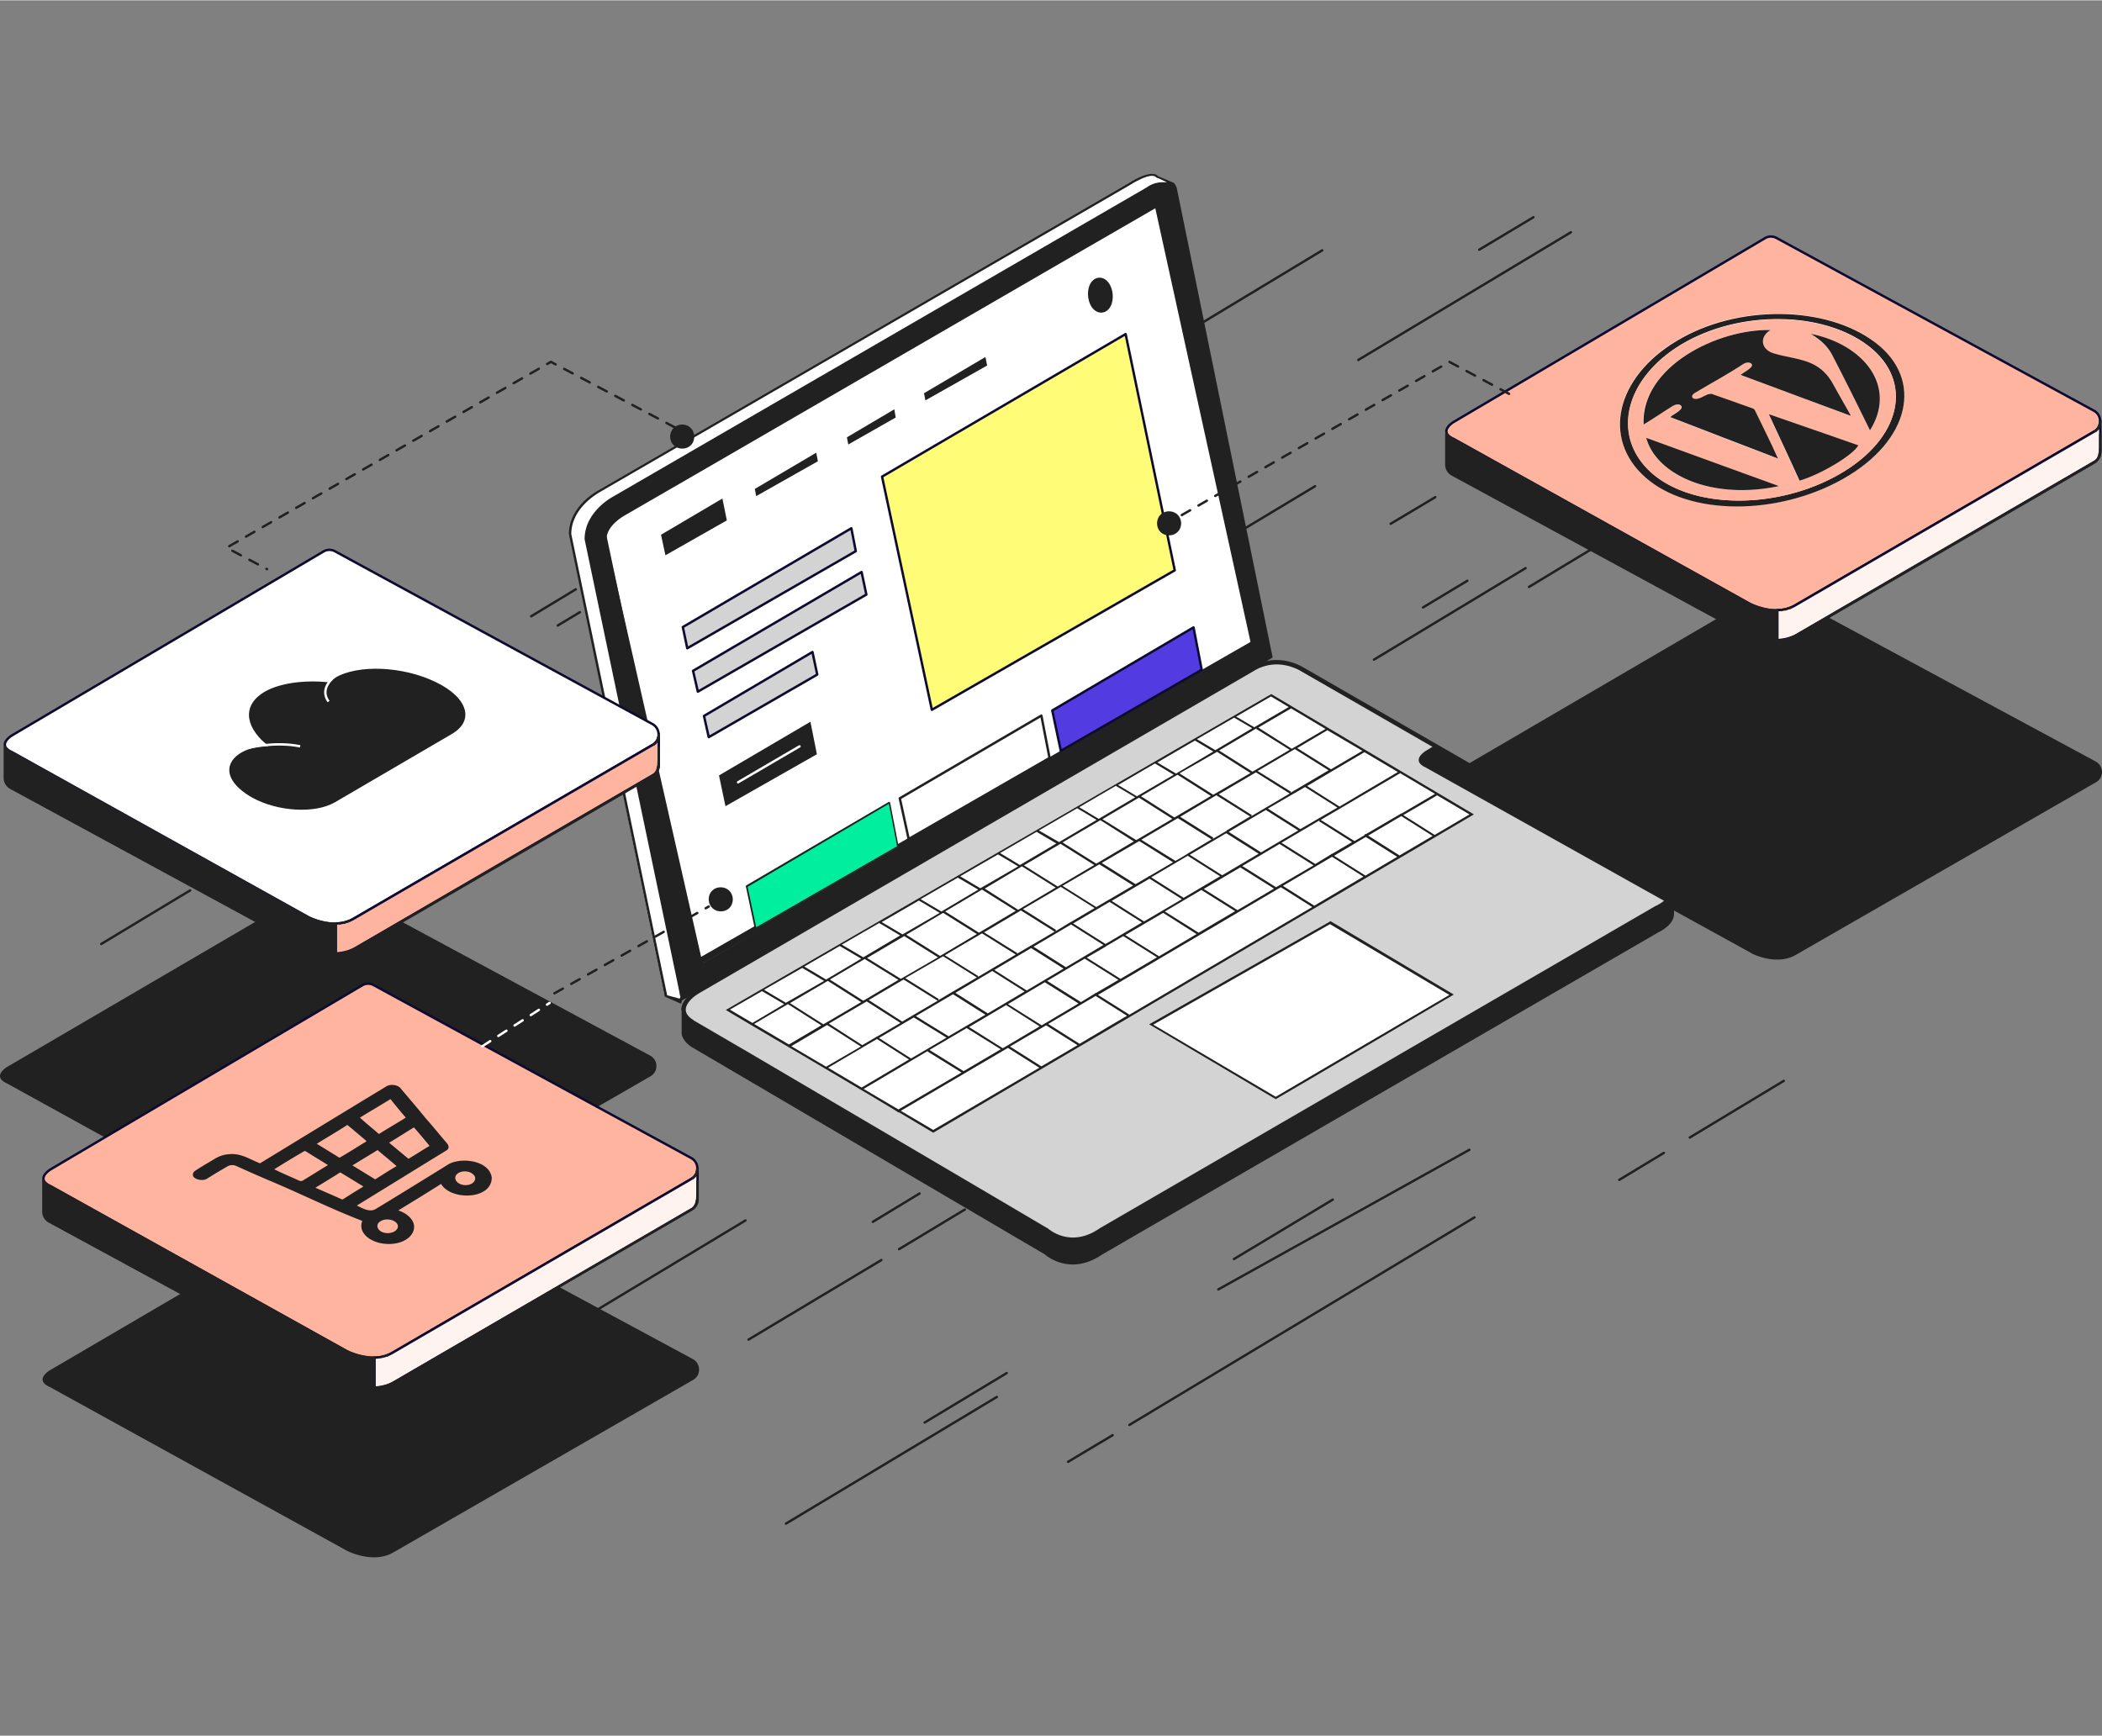
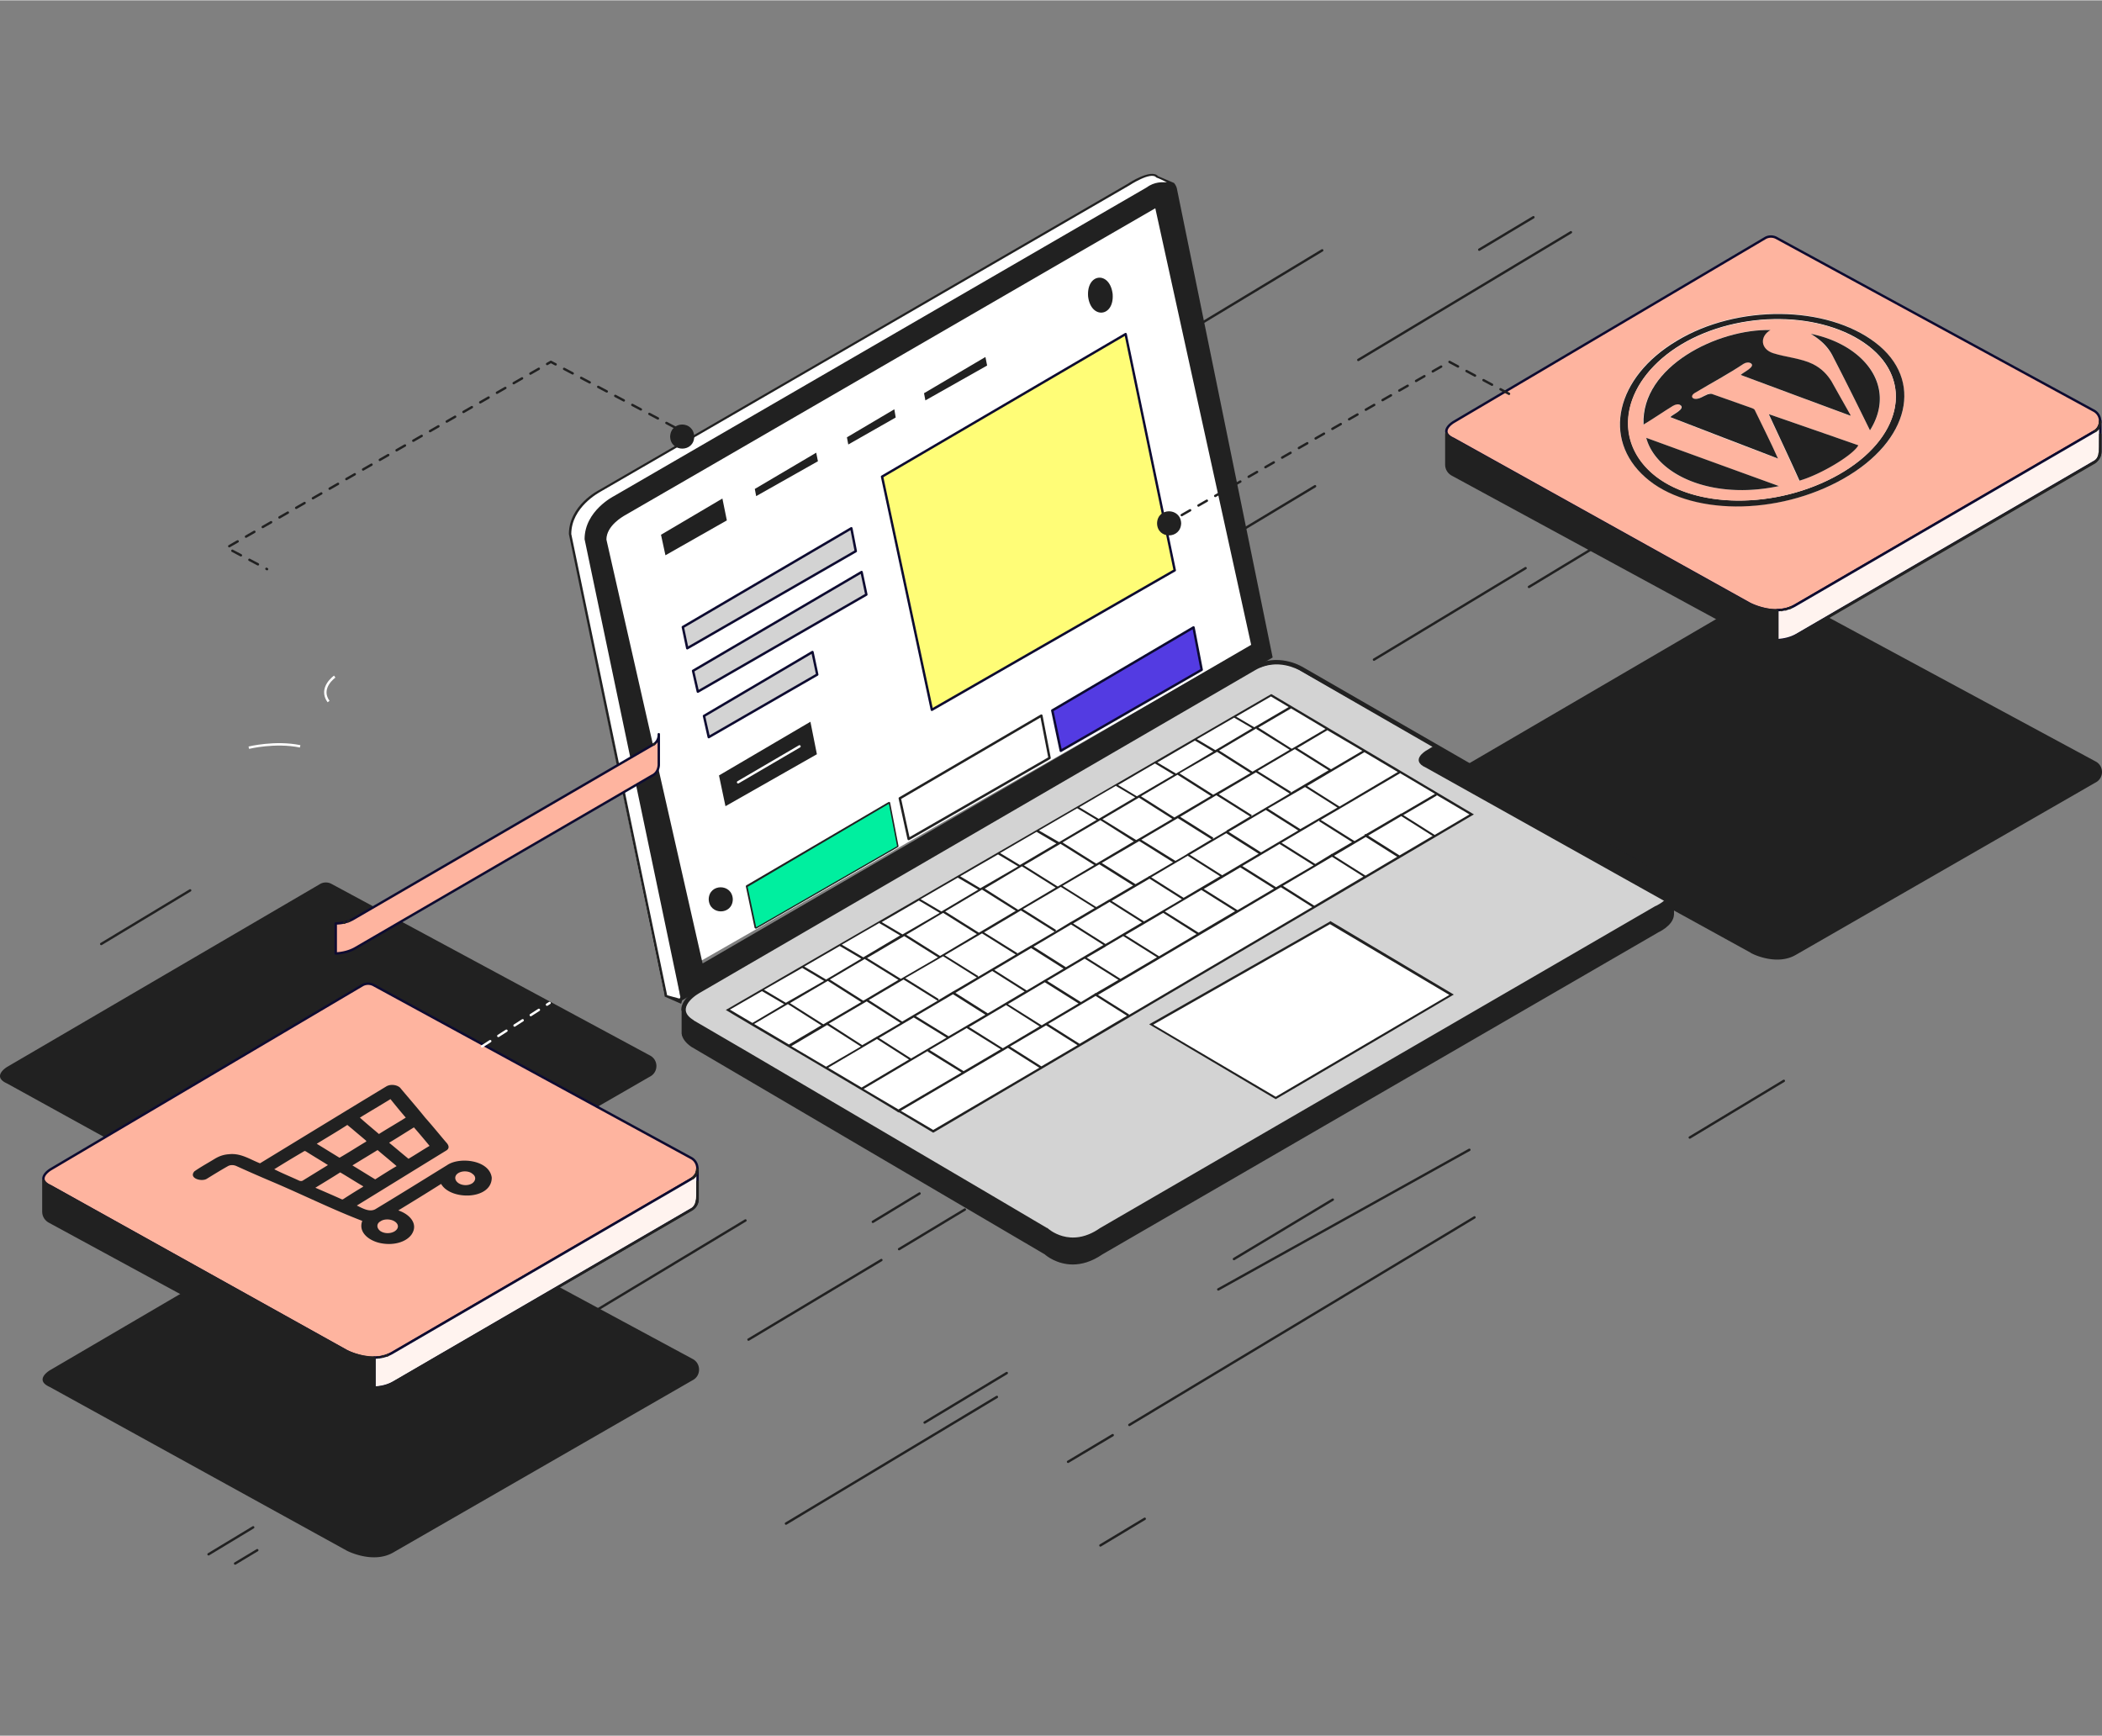
<svg xmlns="http://www.w3.org/2000/svg" viewBox="0 0 436 360" width="500" height="413">
  <rect x="0" y="0" width="436" height="360" fill="#808080" stroke="none" />
  <g fill="none" fill-rule="evenodd">
    <path d="m372.463 198.038 62.149-35.741c1.85-.915 1.85-3.518 0-4.433l-65.993-35.6a2.44 2.44 0 0 0-2.207 0l-64.925 37.922s-3.346 1.97 0 3.448l61.58 33.912c-.072.07 5.267 2.884 9.396.492Z" fill="#212121" fill-rule="nonzero" />
    <g fill-rule="nonzero" fill="none">
      <path d="m221.59 259.021-10.118-4.539-67.716-40.354s-1.981 2.766-1.981-4.397c0 0 .141-2.27 2.052-3.617l12.595-9.929 96.656-55.956 8.279-2.128s3.82-1.56 7.005-.142l29.294 16.667 32.407 18.652s15.214 8.227 16.204 9.929c0 0 .566.993.566 1.49l-.141.992-.637.922-1.415 1.206c-26.322 15.035-62.41 36.17-88.732 51.417l-27.17 17.305-7.147 2.482Z" fill="#D3D3D3" stroke="#0D0B30" stroke-linecap="round" stroke-linejoin="round" stroke-width="0.5px" />
      <path d="m140.501 207.32-2.689-1.064c-5.165-24.397-14.505-70.85-19.6-95.53 0 0 .07-4.185 3.043-6.667l3.113-2.27c12.1-7.091 31.063-18.013 43.163-25.176 7.005-4.043 62.55-36.099 68.07-39.29 0 0 2.971-1.56 4.387-.78l3.113 1.347-2.477.567c-7.57 3.192-102.175 58.723-112.294 64.467 0 0-7.641 3.901-6.51 8.866 4.6 23.049 15.85 72.41 19.318 95.176l-.637.354Z" fill="#FFFFFF" />
      <path d="M346.904 185.618v3.83s-.354 2.199-2.901 3.191c-4.883 2.766-15.426 8.866-20.308 11.702-22.572 13.192-50.097 29.007-72.74 42.127-5.378 3.05-18.892 10.78-23.987 13.972 0 0-1.84 1.135-4.812 1.135 0 0-2.264.212-5.66-2.128-21.935-13.12-48.47-28.368-70.476-41.418 0 0-4.245-1.915-4.528-3.404v-4.823s.283 1.064 1.98 2.128c8.704 4.964 30.922 18.014 39.838 23.262 7.43 4.397 25.968 15.39 33.256 19.503 0 0 2.477 1.986 4.175 1.986 0 0 2.972.851 7.076-1.49l11.534-6.666c33.115-19.22 69.343-40.212 102.529-59.29l1.486-.922s1.769-.709 3.538-2.695Z" fill="#212121" />
      <path d="M193.57 234.554c34.46-20.141 77.128-45.46 111.587-65.673l-.354-.354-23.562-13.83a10420 10420 0 0 1-17.549-10.567c-22.784 12.979-49.53 28.723-72.315 41.702-10.826 6.24-29.365 17.375-40.403 23.403l.566.497 42.03 24.822Zm45.215-22.056 25.757 15.248 36.44-21.347-25.12-14.965zM124.37 107.605l117.317-67.233 19.6 92.48-117.318 67.234z" fill="#FFFFFF" />
-       <path d="m241.192 41.436 19.246 91.062-116.044 66.524-19.247-91.063 116.045-66.523m.99-2.199L123.52 107.179l19.883 93.97 118.662-67.942-19.883-93.97Z" fill="#212121" />
      <g fill="#212121">
        <path d="m118 110.726 19.883 95.956 3.397 1.489.212-.71 122.483-71.133-19.883-97.374s-.142-.568-.566-1.064l-3.326-1.42c-1.415-1.63-6.156 1.49-6.227 1.56l-.495.284-109.322 63.333s-6.156 3.12-6.156 9.078Zm7.783 1.134c0-2.907 3.538-4.822 3.61-4.893.211-.071 110.029-63.758 110.241-63.83l19.883 90.567-113.78 66.098-19.954-87.942Zm-7.288-1.134c0-5.603 5.873-8.653 5.944-8.724l109.817-63.616s4.529-2.978 5.59-1.631c.637.213 1.628.71 2.194.993-.92 0-2.477-.213-4.316 1.135l-110.384 63.97s-6.085 3.05-6.085 8.936l19.883 94.964-.141.354-2.619-.709-19.883-95.672Z" fill="#212121" />
        <path d="M141.563 209.306c0 .142 0 .212.07.354h0v4.681h0c.142.922.779 1.773 1.91 2.553l73.307 43.05c.212.212 2.406 2.056 5.66 2.056 1.699 0 3.75-.496 6.015-2.057l115.195-66.736c.07-.071 3.113-1.348 3.255-3.546v-4.539c.212-1.49-.92-2.837-3.255-4.185l-73.872-42.552c-.07 0-4.882-2.908-9.906 0l-115.337 67.02c0 .071-2.972 1.773-3.042 3.9ZM346.55 184.98c-.141 1.844-2.972 3.12-3.042 3.12l-115.195 66.808c-6.369 4.468-11.11.07-11.18 0-.071 0-73.306-43.12-73.377-43.12-3.892-2.34-.354-5.177 1.132-6.028l115.337-67.02c4.74-2.767 9.34 0 9.41 0l73.873 42.552c2.122 1.277 3.113 2.482 3.042 3.688Zm-204.563 25.815c.354.497.85.993 1.557 1.418l73.306 43.05c.212.212 2.406 2.056 5.66 2.056 1.699 0 3.75-.496 6.015-2.056l115.195-66.737c.07 0 1.981-.851 2.83-2.27v3.546h0c-.212 1.773-2.972 2.98-2.972 2.98l-115.265 66.807c-6.369 4.468-11.11.07-11.18 0-.071 0-73.306-43.12-73.377-43.12-1.061-.639-1.627-1.348-1.698-2.128h-.07v-3.546Z" stroke="#212121" stroke-linecap="round" stroke-linejoin="round" stroke-width="0.5px" fill="#212121" />
        <path d="m193.712 234.837 112.01-65.956-42.03-24.964c-.07.07-113.002 65.46-113.143 65.53.07.142 35.875 21.064 35.804 21.277l.07-.071 7.147 4.255.142-.07Zm-6.864-4.468 22.218-13.05 6.51 4.114-22.006 12.908-6.722-3.972Zm103.59-61.56-7.146 4.185-.141-.07-.142.283-2.052 1.206-7.005-4.397 16.416-9.646v-.07l7.288 4.326-7.005 4.113-.07-.071-.142.142Zm-82.433 48.582L201 212.994l7.783-4.61-.07.07 6.934 4.398-7.642 4.539Zm8.066-4.752-7.005-4.397 7.642-4.539 7.005 4.397-7.642 4.539Zm8.138-4.823-7.005-4.397 7.783-4.61 7.005 4.398-4.74 2.765-.071-.07-.071.141-2.901 1.773Zm40.474-23.83-7.006-4.396 7.784-4.61v.07l7.005 4.398-7.783 4.539Zm8.137-4.822-7.005-4.397 7.925-4.68-.142.212 6.864 4.326-4.246 2.483-.07-.071-.071.142-3.255 1.985Zm-4.246-23.83 7.005 4.398-7.925 4.68.142-.212-6.934-4.326 7.712-4.54Zm-16.133.568 6.935 4.397-7.784 4.54v-.072l-6.934-4.397 7.783-4.468Zm-24.2 14.184 6.935 4.398-7.783 4.61-7.005-4.398 7.854-4.61Zm-8.278 4.894 7.005 4.397-7.57 4.468-7.006-4.397 7.571-4.468Zm-7.996 4.68 7.006 4.398-7.784 4.61-6.934-4.397 7.712-4.61Zm-40.261 23.76 6.934 4.396-7.854 4.61-6.934-4.397 7.854-4.61Zm7.146 13.332-6.934-4.468 7.854-4.61 7.005 4.469-4.882 2.836h-.07l-.072.071-2.9 1.702Zm10.119 2.766-6.651-4.255 7.217-4.255 6.793 4.184-7.36 4.326Zm7.783-4.61-6.793-4.184 7.713-4.539 6.722 4.255-7.642 4.468Zm16.204-9.503-6.722-4.255 7.642-4.54 6.722 4.256-7.642 4.54Zm8.137-4.823-6.722-4.255 7.784-4.61 6.722 4.256-7.784 4.61Zm8.208-4.822-6.722-4.255 7.571-4.468 6.722 4.255-7.57 4.468Zm7.996-4.681-6.722-4.255 7.854-4.61 6.722 4.255-7.854 4.61Zm8.208-4.894-6.722-4.255 7.571-4.468 6.722 4.255-7.571 4.468Zm7.996-4.68-6.722-4.256 7.57-4.468 6.723 4.256-7.571 4.468Zm9.057-13.546 6.722 4.255-7.713 4.539-6.722-4.255 7.713-4.54Zm-10.26-3.05 7.005 4.397-4.882 2.908v.071l-2.902 1.702.142-.284-6.864-4.326 7.5-4.468Zm-15.992 9.504 7.005 4.397-4.953 2.907-.07-.07-.071.141-2.689 1.56-7.005-4.396 7.783-4.54Zm-8.278 4.822 7.005 4.397-4.953 2.908h-.071l-.07.071-2.548 1.49-7.005-4.398 7.642-4.468Zm-7.996 4.681 7.005 4.397-4.953 2.908h-.07l-.072.07-3.042 1.845.141-.284-6.863-4.326 7.854-4.61Zm-16.345 9.645 7.005 4.397-7.925 4.681.141-.213-6.934-4.326 7.713-4.539Zm-8.067 4.752 7.005 4.397-4.953 2.908h-.07l-.071.07-2.972 1.774.141-.284-6.934-4.326 7.854-4.539Zm-8.49 13.546-6.935-4.468 7.217-4.255 7.076 4.397-7.359 4.326Zm23.916-14.184-6.935-4.326 7.642-4.54 7.005 4.398-4.953 2.907h-.07l-.071.071-2.901 1.702.283-.212Zm25.685-23.546 7.571-4.468 7.005 4.397-4.882 2.908c0 .07-2.618 1.56-2.618 1.56l-7.076-4.397Zm-24.2 31.489-7.641 4.539-6.723-4.255 7.642-4.54 6.722 4.256Zm-40.403-2.482 7.218-4.256 7.005 4.327-7.288 4.326-6.935-4.397Zm14.718-.142-7.005-4.326 7.713-4.54 7.005 4.398-7.713 4.468Zm1.132-9.149 7.642-4.539 7.005 4.397-7.642 4.54-7.005-4.398Zm8.067-4.823 7.642-4.539 7.005 4.397-7.642 4.54-7.005-4.398Zm32.62-19.148 7.57-4.468 6.935 4.397-6.864 4.042-.636.355-7.006-4.326Zm14.93-.355-6.935-4.397 7.571-4.468 6.935 4.397-7.572 4.468Zm16.91-9.362 7.006 4.398-8.067 4.751.213-.283-6.864-4.327 7.713-4.538Zm10.19 3.05 6.722 4.255-7.713 4.468-6.722-4.255 7.713-4.468Zm-6.439 21.064-7.571 4.468-7.005-4.397 7.57-4.468 7.006 4.397Zm-8.066 4.68-7.572 4.468-7.005-4.397 7.571-4.468 7.006 4.397Zm-7.996 4.752-7.784 4.61-7.005-4.397 7.854-4.61 6.935 4.397Zm-8.208 4.823-7.571 4.468-7.005-4.397 3.891-2.27.071-.07 3.609-2.128 7.005 4.397Zm-32.408 19.077-7.712 4.54-7.076-4.398 7.713-4.539 7.075 4.397Zm-15.142.497 7.005 4.326-13.09 7.66-7.218-4.256 13.303-7.872v.142Zm-13.727 7.447-6.934-4.114 10.118-5.957 6.651 4.255-9.835 5.816Zm-7.359-4.327-7.217-4.255 7.43-4.397 7.004 4.468-7.217 4.184Zm-7.713-4.61-7.217-4.255 7.005-4.113 6.934 4.397-6.722 3.972Zm-.637-8.652-4.528-2.695 7.925-4.539 4.528 2.695-7.925 4.54Zm3.821-7.517 7.36-4.256 4.457 2.624-7.288 4.327-4.529-2.695Zm12.242-1.915-4.458-2.624 7.854-4.54-.07.072 4.316 2.553-7.642 4.539Zm8.137-4.752-4.316-2.553 7.712-4.468 4.317 2.553-7.713 4.468Zm8.066-4.752-4.316-2.553 7.713-4.468 4.245 2.482-7.642 4.54Zm8.067-4.822-4.175-2.483 7.854-4.538 4.175 2.482-7.854 4.539Zm4.104-7.305 7.571-4.397 4.104 2.411-7.571 4.468-4.104-2.482Zm8.066-4.68 7.925-4.61 4.034 2.41-7.784 4.61-4.175-2.41Zm8.35-4.824 7.642-4.468v.071l3.962 2.34-7.57 4.469-4.034-2.412Zm11.958-2.269-3.892-2.34 7.642-4.468 3.892 2.34-7.642 4.468Zm8.067-4.752-3.821-2.27 7.783-4.538 3.821 2.27-7.783 4.61v-.072Zm4.387-7.092 7.712-4.468 3.75 2.199-7.641 4.539-3.821-2.27Zm12.382-2.27-.07.143 6.934 4.326-7.713 4.539-6.934-4.397 7.783-4.61Zm.354-.141 6.793-3.972 7.147 4.256-7.006 4.113-6.934-4.397Zm14.293.567-.07-.07 7.358 4.325-6.51 3.83-7.004-4.397 6.226-3.688Zm7.713 4.54 6.934 4.113-12.1 7.163-6.721-4.256 11.887-7.02Zm7.642 13.261 6.51 4.114-6.864 4.042-6.51-4.113 6.864-4.043Zm-.85 8.44-6.58 3.9-6.51-4.113 6.581-3.9 6.51 4.113Zm-7.004 4.113-10.19 6.029-6.51-4.114 10.19-6.028 6.51 4.113Zm-10.614 6.312-38.068 22.411.07-.141-6.438-4.043 37.926-22.34 6.51 4.113Zm-38.422 22.553-9.835 5.816-6.51-4.114 9.835-5.815 6.51 4.113Zm-10.26 6.1-7.5 4.397-6.51-4.114 7.5-4.397 6.51 4.113Zm-72.103-7.376 6.651-3.83 4.6 2.695-6.58 3.9-4.67-2.765Zm115.903-62.765-7.147 4.184-3.75-2.199 7.217-4.184 3.68 2.199Zm37.502 22.269-7.218 4.255-6.51-4.113 6.935-4.043-.07-.142 6.863 4.043Zm-29.011 22.269-37.432 21.276 26.252 15.532c.07 0 36.865-21.631 36.936-21.702l-25.615-15.248-.141.142Zm-36.583 21.347 36.653-20.85 24.766 14.68-36.016 21.134-25.403-14.964Z" fill="#212121" />
      </g>
    </g>
    <path d="m243.667 118.243-50.38 28.936-10.33-48.368 50.521-29.574z" fill="#FFFD77" fill-rule="nonzero" stroke="#0D0B30" stroke-linecap="round" stroke-linejoin="round" stroke-width="0.5px" />
    <g fill-rule="nonzero" fill="none">
      <path d="M156.847 192.427h-.071c-.071 0-.071-.071-.071-.142l-1.769-8.369c0-.07 0-.142.07-.212l29.295-17.163h.141c.071 0 .071.07.071.142l1.698 8.794c0 .07 0 .142-.07.212l-29.224 16.809c0-.071 0-.071-.07-.071Z" fill="#00EF9F" />
      <path d="m184.372 166.683 1.698 8.794-29.223 16.808-1.77-8.369 29.295-17.233m0-.355c-.071 0-.142 0-.213.07l-29.294 17.164c-.141.07-.212.212-.141.354l1.769 8.369c0 .142.07.213.212.284h.142c.07 0 .141 0 .141-.071l29.223-16.809c.142-.07.213-.212.142-.354l-1.698-8.794c0-.142-.071-.213-.213-.284 0 .07 0 .07-.07.07Z" fill="#212121" />
    </g>
    <path d="m217.699 157.179-29.223 16.808-1.84-8.44L216 148.385z" fill="#FFFFFF" fill-rule="nonzero" stroke="#212121" stroke-linecap="round" stroke-linejoin="round" stroke-width="0.5px" />
    <path d="m249.257 138.881-29.223 16.808-1.77-8.368 29.295-17.234z" fill="#533BE2" fill-rule="nonzero" stroke="#0D0B30" stroke-linecap="round" stroke-linejoin="round" stroke-width="0.5px" />
    <path d="m177.508 114.272-34.955 20.141-.92-4.397 34.955-20.496zm2.193 9.007-34.954 20.141-.99-4.326 34.954-20.496zm-10.189 16.595-22.501 12.979-.99-4.397 22.5-13.263z" fill="#D3D3D3" fill-rule="nonzero" stroke="#0D0B30" stroke-linecap="round" stroke-linejoin="round" stroke-width="0.5px" />
    <path d="m169.441 156.399-18.963 10.78-1.344-6.383 18.963-11.135z" fill="#212121" fill-rule="nonzero" />
    <path d="m153.096 162.214 12.737-7.446" stroke="#FFFFFF" stroke-linecap="round" stroke-linejoin="round" stroke-width="0.5px" fill="none" />
    <path d="m150.761 107.889-12.736 7.234-.92-4.256 12.736-7.517zm18.893-12.269-12.808 7.233-.283-1.489 12.737-7.518zm35.096-19.858-12.807 7.233-.283-1.489 12.736-7.517zm-18.963 10.78-9.836 5.602-.283-1.489 9.836-5.816zM230.79 60.94c-.567-4.824-5.45-4.398-5.095.496.566 4.751 5.448 4.326 5.094-.497Zm64.956 98.225 51.229 28.652v-2.766c.07-1.348-.99-2.695-3.255-4.043l-45.993-26.524-1.981 1.205s-3.326 1.986 0 3.476Z" fill="#212121" fill-rule="nonzero" />
    <g fill-rule="nonzero" stroke-linecap="round" stroke-linejoin="round" stroke-width="0.5px" fill="none">
      <path d="m372.259 125.574 61.966-36.026c1.846-.922 1.846-3.546 0-4.468l-65.8-35.814a2.409 2.409 0 0 0-2.2 0L301.491 87.49s-3.337 1.986 0 3.475l61.398 34.183s5.253 2.836 9.37.425Z" fill="#FEB49F" stroke="#0D0B30" stroke-width="0.5px" />
      <path d="m434.226 89.548-61.967 36.026c-1.136.638-2.413.922-3.62.922v6.24c1.278-.07 2.697-.354 3.975-1.063l61.612-35.814c.922-.425 1.348-1.276 1.42-2.198v-6.312a2.38 2.38 0 0 1-1.42 2.199Zm1.42-2.27s0-.07 0 0h0c0-.07 0-.07 0 0Z" fill="#FFF3EF" stroke="#0D0B30" stroke-width="0.5px" />
      <g fill="#212121" stroke="#212121" stroke-width="0.5px">
        <path d="M435.29 88.625c.071-.07.071-.141.142-.212-.07.07-.142.141-.142.212Zm-.213.284c.071-.07.071-.142.142-.213-.07.071-.07.142-.142.213Zm.497-1.206v-.283c.071.142.071.213 0 .283Zm-.568 1.277-.142.142.142-.142Zm.497-.922c0-.07.071-.142.071-.284 0 .071 0 .142-.07.284Zm-.07.284c.07-.071.07-.142.07-.284 0 .142-.07.213-.07.284Zm.212 1.702v3.687c0 .852-.497 1.703-1.42 2.199l-61.611 35.814c-1.278.78-2.627 1.063-3.975 1.063v-6.24c-3.052.07-5.82-1.348-5.82-1.348l-61.4-34.182c-.851-.355-1.206-.78-1.419-1.135v6.453h0c0 .851.497 1.703 1.42 2.128l60.334 32.764s5.891 3.475 10.718.639l61.612-35.814c.922-.426 1.348-1.277 1.42-2.128.141-.07.141-2.127.141-3.9Zm-66.154 36.452h.07-.07Zm65.09-37.161c.07 0 .07-.071.141-.071-.07.07-.142.07-.142.07Z" stroke="#212121" fill="#212121" stroke-width="0.5px" />
        <path d="M371.194 126.07c.071 0 .142-.07.213-.07-.07 0-.142.07-.213.07Zm-.852.284c.071 0 .142 0 .142-.071 0 0-.07 0-.142.07Z" stroke="#212121" fill="#212121" stroke-width="0.5px" />
      </g>
    </g>
    <path d="m143.601 281.814-57.016-30.735 48.179-27.775c1.853-.916 1.853-3.524 0-4.44l-66.068-35.6a2.44 2.44 0 0 0-2.209 0L1.489 221.26s-3.35 1.974 0 3.454l56.873 31.37-48.036 28.127s-3.35 1.973 0 3.454l61.649 33.977s5.274 2.75 9.479.423l62.218-35.81c1.782-.917 1.782-3.525-.07-4.441Z" fill="#212121" fill-rule="nonzero" />
    <g fill-rule="nonzero" stroke-linecap="round" stroke-linejoin="round" stroke-width="0.5px" fill="none">
      <path d="m81.282 280.639 61.987-36.057c1.846-.923 1.846-3.55 0-4.472l-65.82-35.844a2.408 2.408 0 0 0-2.202 0l-64.756 38.257s-3.337 1.988 0 3.478l61.419 34.212s5.254 2.839 9.372.426Z" fill="#FEB49F" stroke="#0D0B30" stroke-width="0.5px" />
      <path d="m143.269 244.581-61.987 36.057c-1.136.64-2.414.923-3.621.923v6.246c1.278-.07 2.698-.355 3.976-1.065l61.632-35.844c.923-.425 1.35-1.277 1.42-2.2v-6.317c0 .852-.497 1.703-1.42 2.2Z" fill="#FFF3EF" stroke="#0D0B30" stroke-width="0.5px" />
      <g fill="#212121" stroke="#212121" stroke-width="0.5px">
        <path d="M144.334 243.66c.071-.071.071-.142.142-.213-.07.07-.142.142-.142.213Zm-.213.283c.071-.07.071-.141.142-.212-.07.07-.07.141-.142.212Zm.426-.922c0-.071.071-.142.071-.284 0 .142 0 .213-.07.284Zm-.497.993-.142.142c0-.07.071-.07.142-.142Zm.426-.638c.071-.071.071-.142.071-.284 0 .07-.07.142-.07.284Zm.142-.64v-.283a.216.216 0 0 1 0 .284Zm-66.105 38.755h.071-.07Zm.852-.142c.071 0 .142 0 .142-.071 0 .071-.07.071-.142.071Z" stroke="#212121" fill="#212121" stroke-width="0.5px" />
        <path d="M144.69 245.08v3.69c0 .852-.498 1.703-1.42 2.2l-61.633 35.773c-1.278.781-2.627 1.065-3.976 1.065v-6.246s0 0 0 0c-3.053.07-5.822-1.349-5.822-1.349L10.42 246.002c-.852-.355-1.207-.78-1.42-1.136v6.46h0c0 .851.497 1.703 1.42 2.129l60.354 32.792s5.893 3.477 10.721.638l61.632-35.844c.923-.426 1.35-1.277 1.42-2.129.142 0 .142-2.058.142-3.833Zm-1.066-.71c.071 0 .071-.072.142-.072-.07 0-.142.071-.142.071Z" stroke="#212121" fill="#212121" stroke-width="0.5px" />
        <path d="M80.217 281.136c.071 0 .142-.07.213-.07-.07 0-.142 0-.213.07Z" stroke="#212121" fill="#212121" stroke-width="0.5px" />
      </g>
    </g>
    <g fill-rule="nonzero" fill="none">
      <path d="M382.407 99.217c13.765-7.827 16.674-20.448 6.528-28.275-10.146-7.756-28.594-7.967-41.224-.352-12.558 7.544-15.467 20.307-6.527 28.275 9.082 7.967 27.53 8.108 41.223.352Z" fill="#FFFFFF" />
      <path d="M382.407 99.217c-13.765 7.827-32.212 7.686-41.152-.282-9.011-7.968-6.102-20.73 6.527-28.275 12.559-7.615 31.078-7.403 41.224.353 10.075 7.686 7.166 20.377-6.599 28.204Zm-.993-.846c12.913-7.333 15.68-19.32 6.173-26.653-9.508-7.333-26.891-7.474-38.811-.353-11.85 7.122-14.617 19.18-6.173 26.653 8.514 7.545 25.897 7.686 38.81.353Z" fill="#212121" />
      <path d="M381.414 98.371c-12.914 7.333-30.297 7.192-38.811-.282-8.515-7.545-5.747-19.531 6.173-26.653s29.374-6.98 38.81.353c9.508 7.333 6.741 19.249-6.172 26.582Zm-20.364-20.66c7.521 2.82 15.113 5.641 22.705 8.462v-.141c-1.277-2.327-2.554-4.725-3.973-7.051-.851-1.41-1.987-2.68-3.831-3.526-2.413-1.199-5.677-1.34-8.231-2.256-2.625-.776-2.838-3.385-.568-4.795-10.784-.282-26.749 7.474-26.323 19.602 2.128-1.27 4.044-2.538 6.102-3.878.638-.423 1.135-.423 1.56-.141 1.065.775-1.56 1.904-2.128 2.468 7.38 2.89 14.83 5.782 22.35 8.602-1.419-3.385-3.193-6.699-4.824-10.083-.071-.141-.284-.282-.497-.353-2.767-.987-5.605-1.974-8.373-2.961-.212-.07-.638-.07-.851.07-.922.353-1.845 1.129-2.838.917-.71-.211-.639-.775.142-1.199 3.406-1.974 6.882-3.807 10.146-6.063.568-.353 1.135-.353 1.49-.07 1.135.704-1.49 1.832-2.058 2.396Zm5.96 8.18c-.07 0-.07.07-.141.07a805.18 805.18 0 0 1 6.314 13.68c4.328-1.2 11.14-5.36 12.204-7.334-6.173-2.186-12.346-4.301-18.377-6.416Zm1.987 14.877a2057.598 2057.598 0 0 1-27.53-10.012c1.987 7.685 13.623 12.974 27.53 10.012Zm6.599-31.588c2.2 1.41 3.618 2.89 4.683 4.865a604.725 604.725 0 0 1 7.592 15.16c5.747-9.026-1.136-17.769-12.275-20.025Z" fill="#FEB49F" />
      <path d="M361.05 77.711c.568-.564 3.122-1.692 2.129-2.397-.426-.282-.993-.211-1.49.07-3.264 2.186-6.74 4.02-10.146 6.064-.71.424-.78.988-.142 1.2.993.21 1.916-.565 2.838-.917.213-.071.639-.141.851-.071 2.768.987 5.606 1.974 8.373 2.961.213.071.426.212.497.353 1.631 3.384 3.334 6.698 4.824 10.083-7.52-2.89-14.9-5.711-22.35-8.602.568-.564 3.193-1.693 2.129-2.468-.426-.282-.923-.212-1.561.14-2.058 1.27-3.974 2.61-6.102 3.879-.497-12.128 15.539-19.884 26.323-19.602-2.27 1.34-2.057 3.949.568 4.795 2.625.846 5.818 1.057 8.23 2.256 1.845.917 2.98 2.186 3.832 3.526 1.348 2.326 2.625 4.724 3.973 7.05v.142c-7.663-2.82-15.184-5.641-22.776-8.462Z" fill="#212121" />
      <path d="M367.01 85.89c6.102 2.116 12.204 4.231 18.448 6.417-1.064 2.045-7.947 6.134-12.204 7.333-2.057-4.583-4.186-9.096-6.314-13.679-.071-.07 0-.07.07-.07Zm1.987 14.878c-13.907 2.962-25.472-2.327-27.53-10.012a9304.461 9304.461 0 0 0 27.53 10.012Zm6.599-31.588c11.14 2.256 17.95 11 12.275 20.025-2.484-5.077-4.967-10.083-7.592-15.16-.994-2.045-2.413-3.455-4.683-4.865Z" fill="#212121" />
    </g>
    <path d="M80.078 225.34c-8.74 5.285-17.481 10.64-26.152 15.925-2.185-.869-4.018-2.172-6.485-1.882-1.127.072-2.044.434-2.89.94-1.41.87-2.89 1.666-4.23 2.607-1.268 1.447 1.552 2.243 2.609 1.52 1.41-.87 2.82-1.738 4.23-2.534.563-.362 1.268-.362 1.903-.072a316.1 316.1 0 0 0 7.26 3.185c6.344 2.678 12.406 5.718 18.82 8.179-.916 2.46 1.551 4.198 3.878 4.632 2.608.507 5.216-.217 6.344-1.81 1.48-2.17-.353-4.197-2.75-4.994 2.961-1.81 5.922-3.619 8.882-5.5 1.974 3.474 10.503 3.329 10.503-1.304-.493-3.691-6.696-4.343-9.234-2.605-4.934 3.04-9.798 6.08-14.732 9.047-1.27.869-2.82-.072-4.018-.651 6.132-3.764 12.335-7.6 18.468-11.364.916-.507.564-1.23 0-1.81-1.41-1.664-2.82-3.402-4.3-5.066-1.692-2.1-3.454-4.126-5.216-6.225-.634-.58-1.974-.796-2.89-.217Zm14.873 18.024c.916-.652 2.397-.507 3.031.072.775.507.775 1.375 0 1.954-.846.58-2.185.507-2.96-.072-.776-.579-.776-1.448-.07-1.954Zm-32.848 1.52c-1.692-.796-3.524-1.52-5.216-2.389a263.617 263.617 0 0 1 5.991-3.619c.353-.217.353-.217.705 0 1.48.941 2.96 1.81 4.441 2.75l-5.286 3.258c-.212.072-.353.072-.635 0Zm16.847 8.396c.705-.507 2.115-.507 2.96.073.846.579.846 1.447-.07 2.026-.846.507-2.115.507-2.96-.072-.846-.652-.776-1.593.07-2.027Zm-3.736-7.093c-1.34.796-2.608 1.592-3.947 2.46-.212.145-.282.145-.564 0-1.762-.796-3.454-1.52-5.287-2.316 1.762-1.085 3.454-2.099 5.146-3.184 1.621.94 3.172 1.954 4.793 2.895l-.14.145Zm7.049-4.343c-1.48.868-2.96 1.81-4.44 2.75-1.552-.94-3.173-1.954-4.724-2.895 1.763-1.086 3.454-2.1 5.217-3.185 1.268 1.086 2.608 2.172 3.947 3.33Zm-9.164-7.673c.917.796 1.904 1.593 2.82 2.389.07.072.07.217 0 .217-1.833 1.086-3.595 2.244-5.498 3.33-1.55-.941-3.172-1.955-4.723-2.896 2.115-1.303 4.23-2.533 6.344-3.908l1.057.868Zm16.001 3.475c-1.48.868-2.89 1.81-4.37 2.678-1.34-1.086-2.678-2.244-4.018-3.33 1.692-1.013 3.384-2.099 5.146-3.185a156.225 156.225 0 0 1 3.242 3.837Zm-4.934-5.863c-1.832 1.158-3.736 2.244-5.568 3.402-1.34-1.158-2.679-2.244-3.948-3.402 2.115-1.303 4.23-2.534 6.344-3.837a132.05 132.05 0 0 0 3.172 3.837Z" fill="#212121" fill-rule="nonzero" />
    <path d="M140 88.605 114.261 75 47 113.559 55.39 118M313 81.629 300.639 75 243 108" stroke="#212121" stroke-dasharray="2" stroke-linecap="round" stroke-linejoin="round" stroke-width="0.5px" fill="none" />
    <path d="M144 90.521c-.111-3.361-4.889-3.361-5 0 .111 3.305 4.944 3.305 5 0ZM245 108.5c-.12-3.333-4.94-3.333-5 0 .06 3.333 4.88 3.333 5 0Zm-93 78c-.12-3.333-4.94-3.333-5 0 .12 3.333 4.94 3.333 5 0Z" fill="#212121" fill-rule="nonzero" />
-     <path d="m115 206 32-18" stroke="#212121" stroke-dasharray="2" stroke-linecap="round" stroke-linejoin="round" stroke-width="0.5px" fill="none" />
    <path d="m100 217 14-9" stroke="#FFFFFF" stroke-dasharray="2" stroke-linecap="round" stroke-linejoin="round" stroke-width="0.5px" fill="none" />
-     <path d="m305.839 252.481-71.581 43.054m-3.462 2.125-9.257 5.523m76.174-200.117-9.257 5.524m15.899 11.825-9.186 5.524m-175.737-3.753-9.256 5.594m10.104-.85-4.593 2.762m229.44 109.405-9.257 5.595M272.769 100.8l-16.252 9.773m-49.746 179.156L163.031 316m153.407-198.205-31.444 18.978m40.842-88.657L281.743 74.6M208.82 284.772l-17.03 10.267m-8.974-33.706-27.558 16.499m44.87-26.98-13.637 8.215m-31.869-5.949L121.128 273.3M274.253 51.869l-26.286 15.862m82.18 46.099-13.002 7.86m-12.366 116.77-52.078 28.963m-213.258-82.78L21 195.76M318.063 45l-11.235 6.727M190.73 247.524l-9.68 5.878m95.393-4.603-20.492 12.321M370 224.156l-19.503 11.755" stroke="#212121" stroke-linecap="round" stroke-linejoin="round" stroke-width="0.5px" fill="none" />
+     <path d="m305.839 252.481-71.581 43.054m-3.462 2.125-9.257 5.523m15.899 11.825-9.186 5.524m-175.737-3.753-9.256 5.594m10.104-.85-4.593 2.762m229.44 109.405-9.257 5.595M272.769 100.8l-16.252 9.773m-49.746 179.156L163.031 316m153.407-198.205-31.444 18.978m40.842-88.657L281.743 74.6M208.82 284.772l-17.03 10.267m-8.974-33.706-27.558 16.499m44.87-26.98-13.637 8.215m-31.869-5.949L121.128 273.3M274.253 51.869l-26.286 15.862m82.18 46.099-13.002 7.86m-12.366 116.77-52.078 28.963m-213.258-82.78L21 195.76M318.063 45l-11.235 6.727M190.73 247.524l-9.68 5.878m95.393-4.603-20.492 12.321M370 224.156l-19.503 11.755" stroke="#212121" stroke-linecap="round" stroke-linejoin="round" stroke-width="0.5px" fill="none" />
    <g stroke-width="0.5px" fill="none">
      <g fill-rule="nonzero" stroke-linecap="round" stroke-linejoin="round" fill="none" stroke-width="0.5px">
-         <path d="m73.259 190.574 61.966-36.026c1.846-.922 1.846-3.546 0-4.468l-65.8-35.814a2.409 2.409 0 0 0-2.2 0L2.491 152.49s-3.337 1.986 0 3.475l61.398 34.183s5.253 2.836 9.37.425Z" fill="#FFFFFF" stroke="#0D0B30" stroke-width="0.5px" />
        <path d="M136.645 152.278s0-.07 0 0h0c0-.07 0 0 0 0Zm-1.42 2.27L73.26 190.574c-1.136.639-2.413.922-3.62.922v6.241c1.278-.07 2.697-.355 3.975-1.064l61.612-35.814c.922-.425 1.348-1.276 1.42-2.198v-6.312a2.38 2.38 0 0 1-1.42 2.199Z" fill="#FEB49F" stroke="#0D0B30" stroke-width="0.5px" />
        <g fill="#212121" stroke="#212121" stroke-width="0.5px">
-           <path d="M136.29 153.625c.071-.07.071-.141.142-.212-.07.07-.07.141-.142.212Zm-.213.284c.071-.07.071-.142.142-.213-.07.071-.07.142-.142.213Zm.568-1.206v-.283.283Zm-.07.355c0-.07.07-.142.07-.284-.07.071-.07.142-.07.284Zm-.143.284c.071-.071.071-.142.071-.284 0 .142 0 .213-.07.284Zm-.426.638-.142.142c.071 0 .071-.071.142-.142Zm-65.515 37.516h.07-.07Zm66.154-36.452v3.687c0 .852-.497 1.703-1.42 2.199l-61.611 35.814c-1.278.78-2.627 1.063-3.975 1.063v-6.24c-3.052.07-5.82-1.348-5.82-1.348l-61.4-34.182c-.851-.355-1.206-.78-1.419-1.135v6.453h0c0 .851.497 1.703 1.42 2.128l60.334 32.764s5.891 3.475 10.718.639l61.612-35.814c.922-.426 1.348-1.277 1.42-2.128.141-.07.141-2.127.141-3.9Z" stroke="#212121" fill="#212121" stroke-width="0.5px" />
          <path d="M71.342 191.354c.071 0 .142 0 .142-.071 0 0-.07.07-.142.07Zm64.238-37.02c.071 0 .071-.07.142-.07-.07.07-.07.07-.142.07ZM72.194 191.07c.071 0 .142-.07.213-.07-.07 0-.142.07-.213.07Z" stroke="#212121" fill="#212121" stroke-width="0.5px" />
        </g>
      </g>
      <g stroke="#FFFFFF" fill="none" stroke-width="0.5px">
-         <path d="M69.426 140.293c-.497.284-.852.568-1.136.922-5.252-.496-10.22.142-13.486 1.986-4.756 2.766-4.4 7.375.213 11.276-7.382.355-11.499 6.17-2.84 11.134 5.395 2.979 13.203 3.404 17.391.993l24.276-14.184c4.968-2.907 3.478-7.943-3.336-11.205-6.815-3.333-16.255-3.758-21.082-.922Z" fill="#212121" fill-rule="nonzero" stroke="#FFFFFF" stroke-width="0.5px" />
        <path d="M51.61 155.044s5.465-1.347 10.647-.283m7.17-14.468s-3.337 2.34-1.278 5.177" stroke="#FFFFFF" fill="none" stroke-width="0.5px" />
      </g>
    </g>
  </g>
</svg>